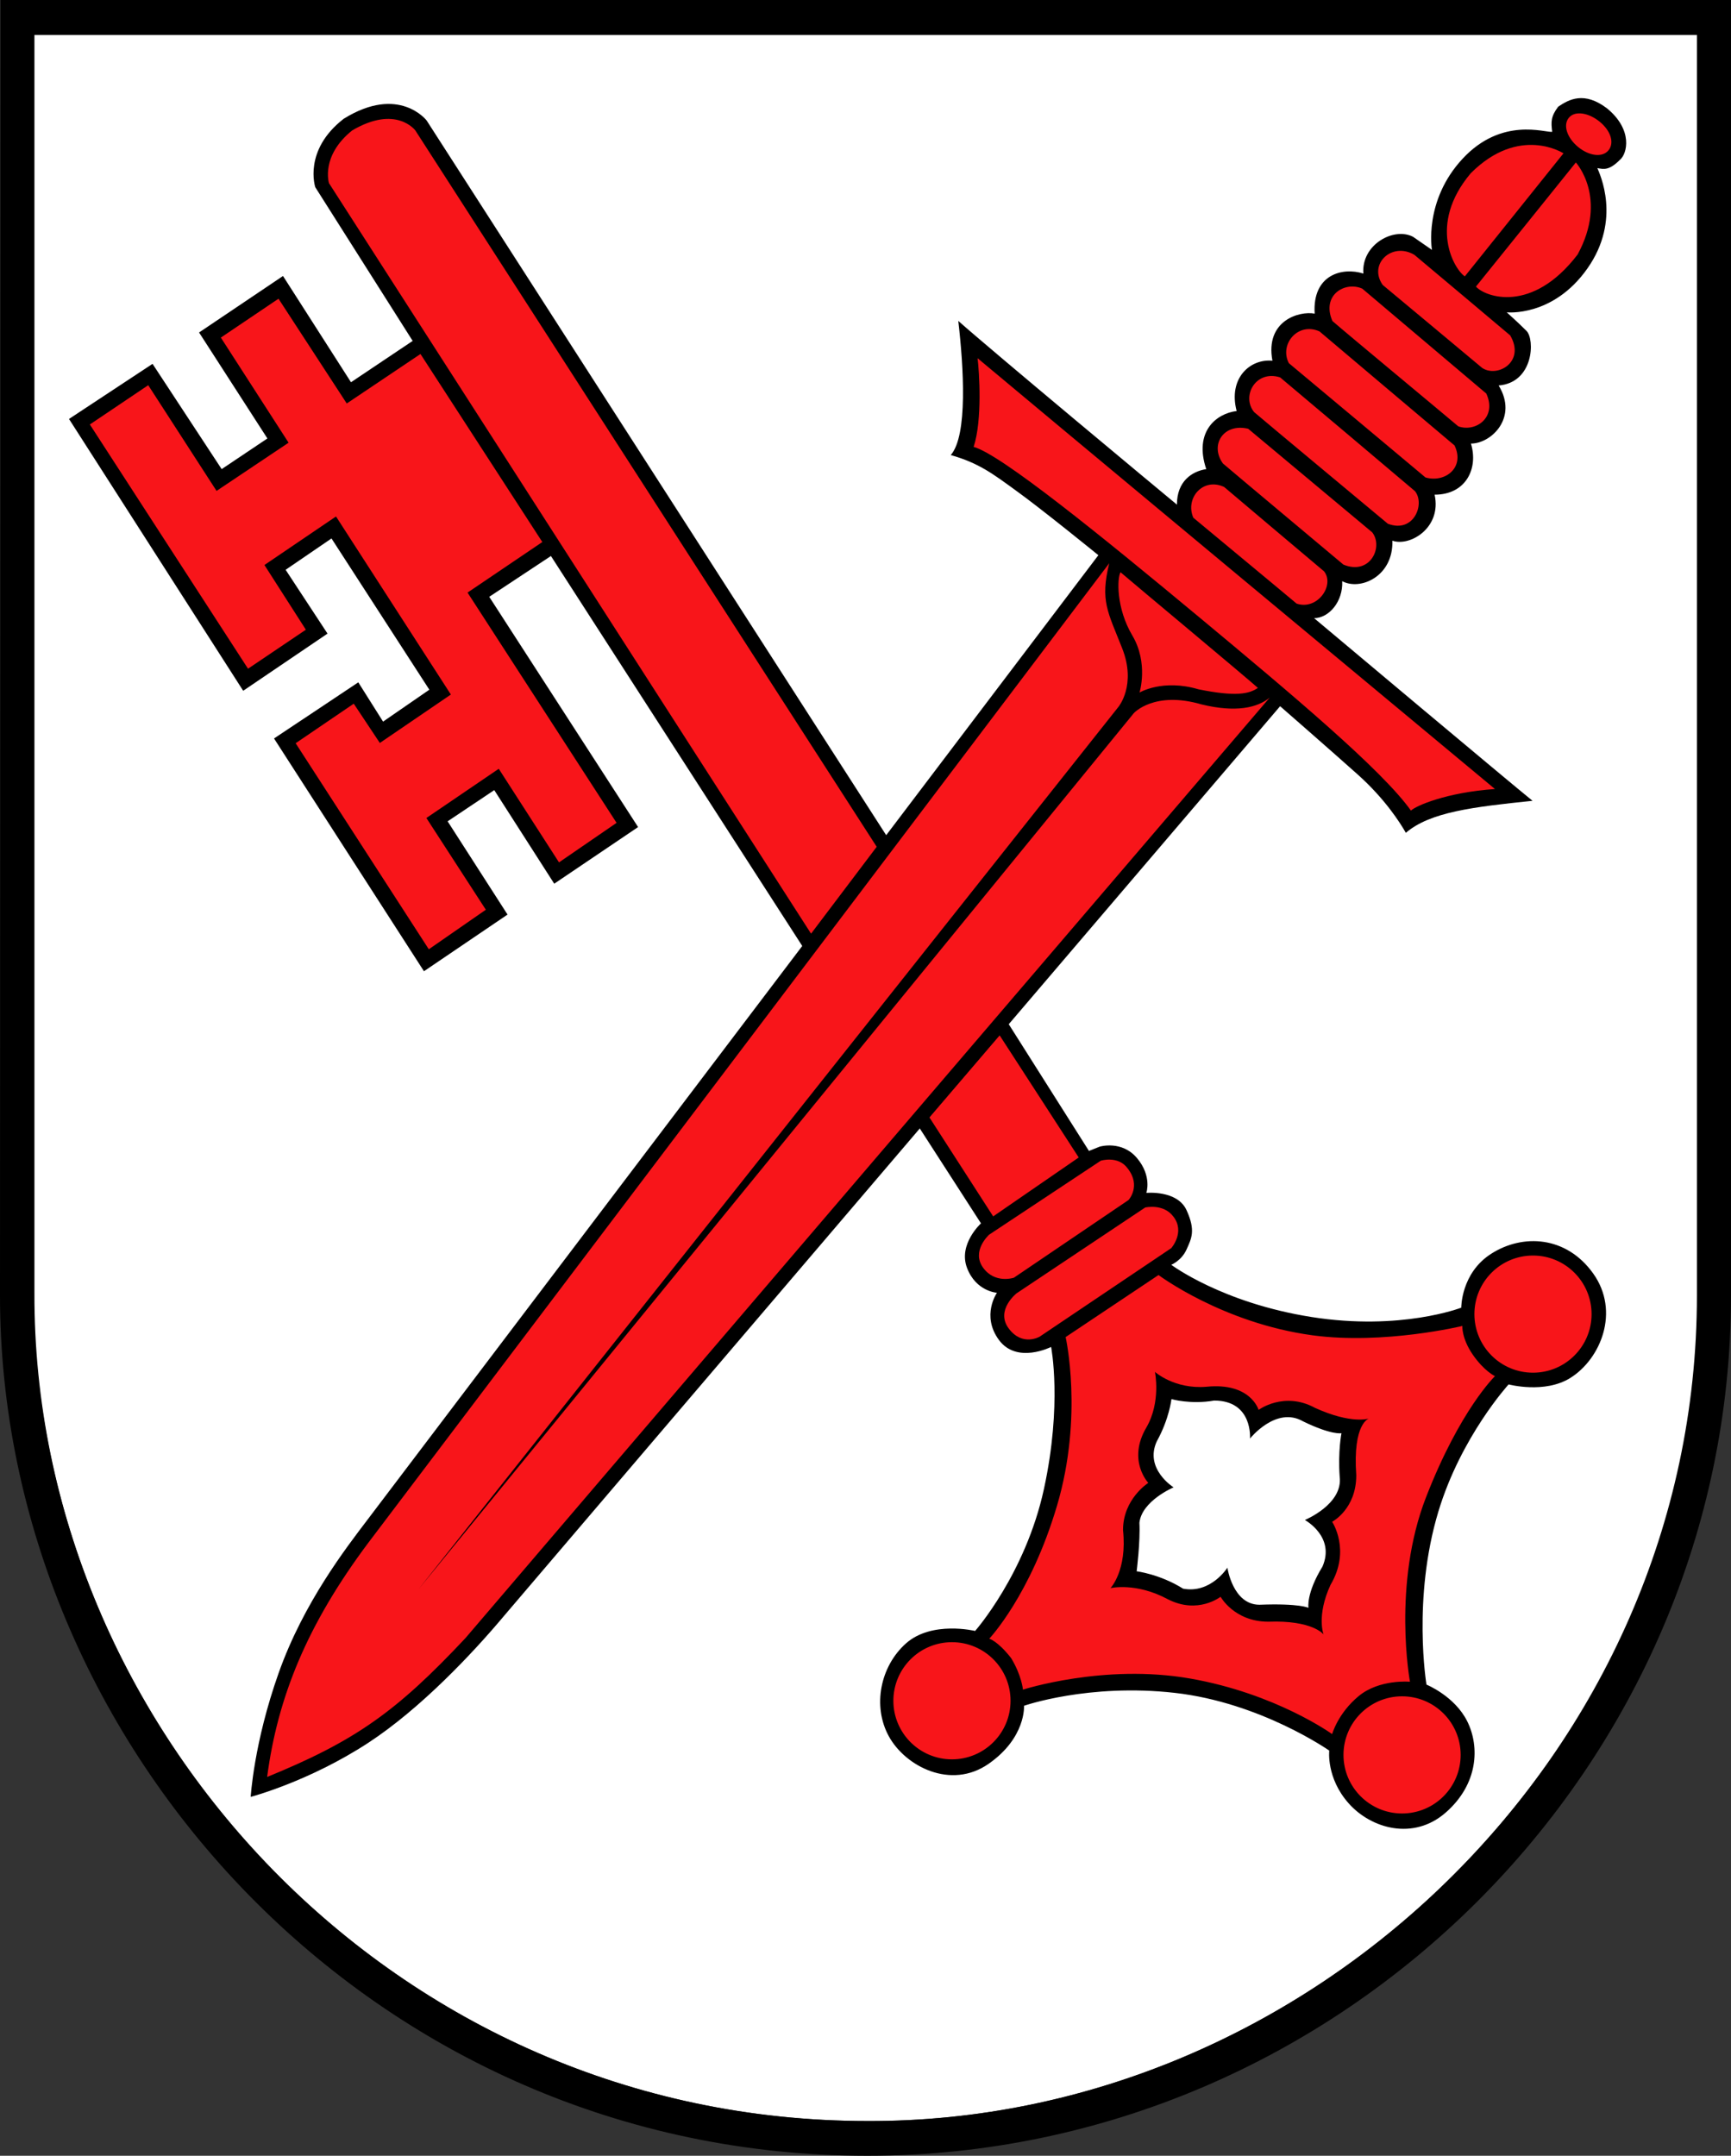
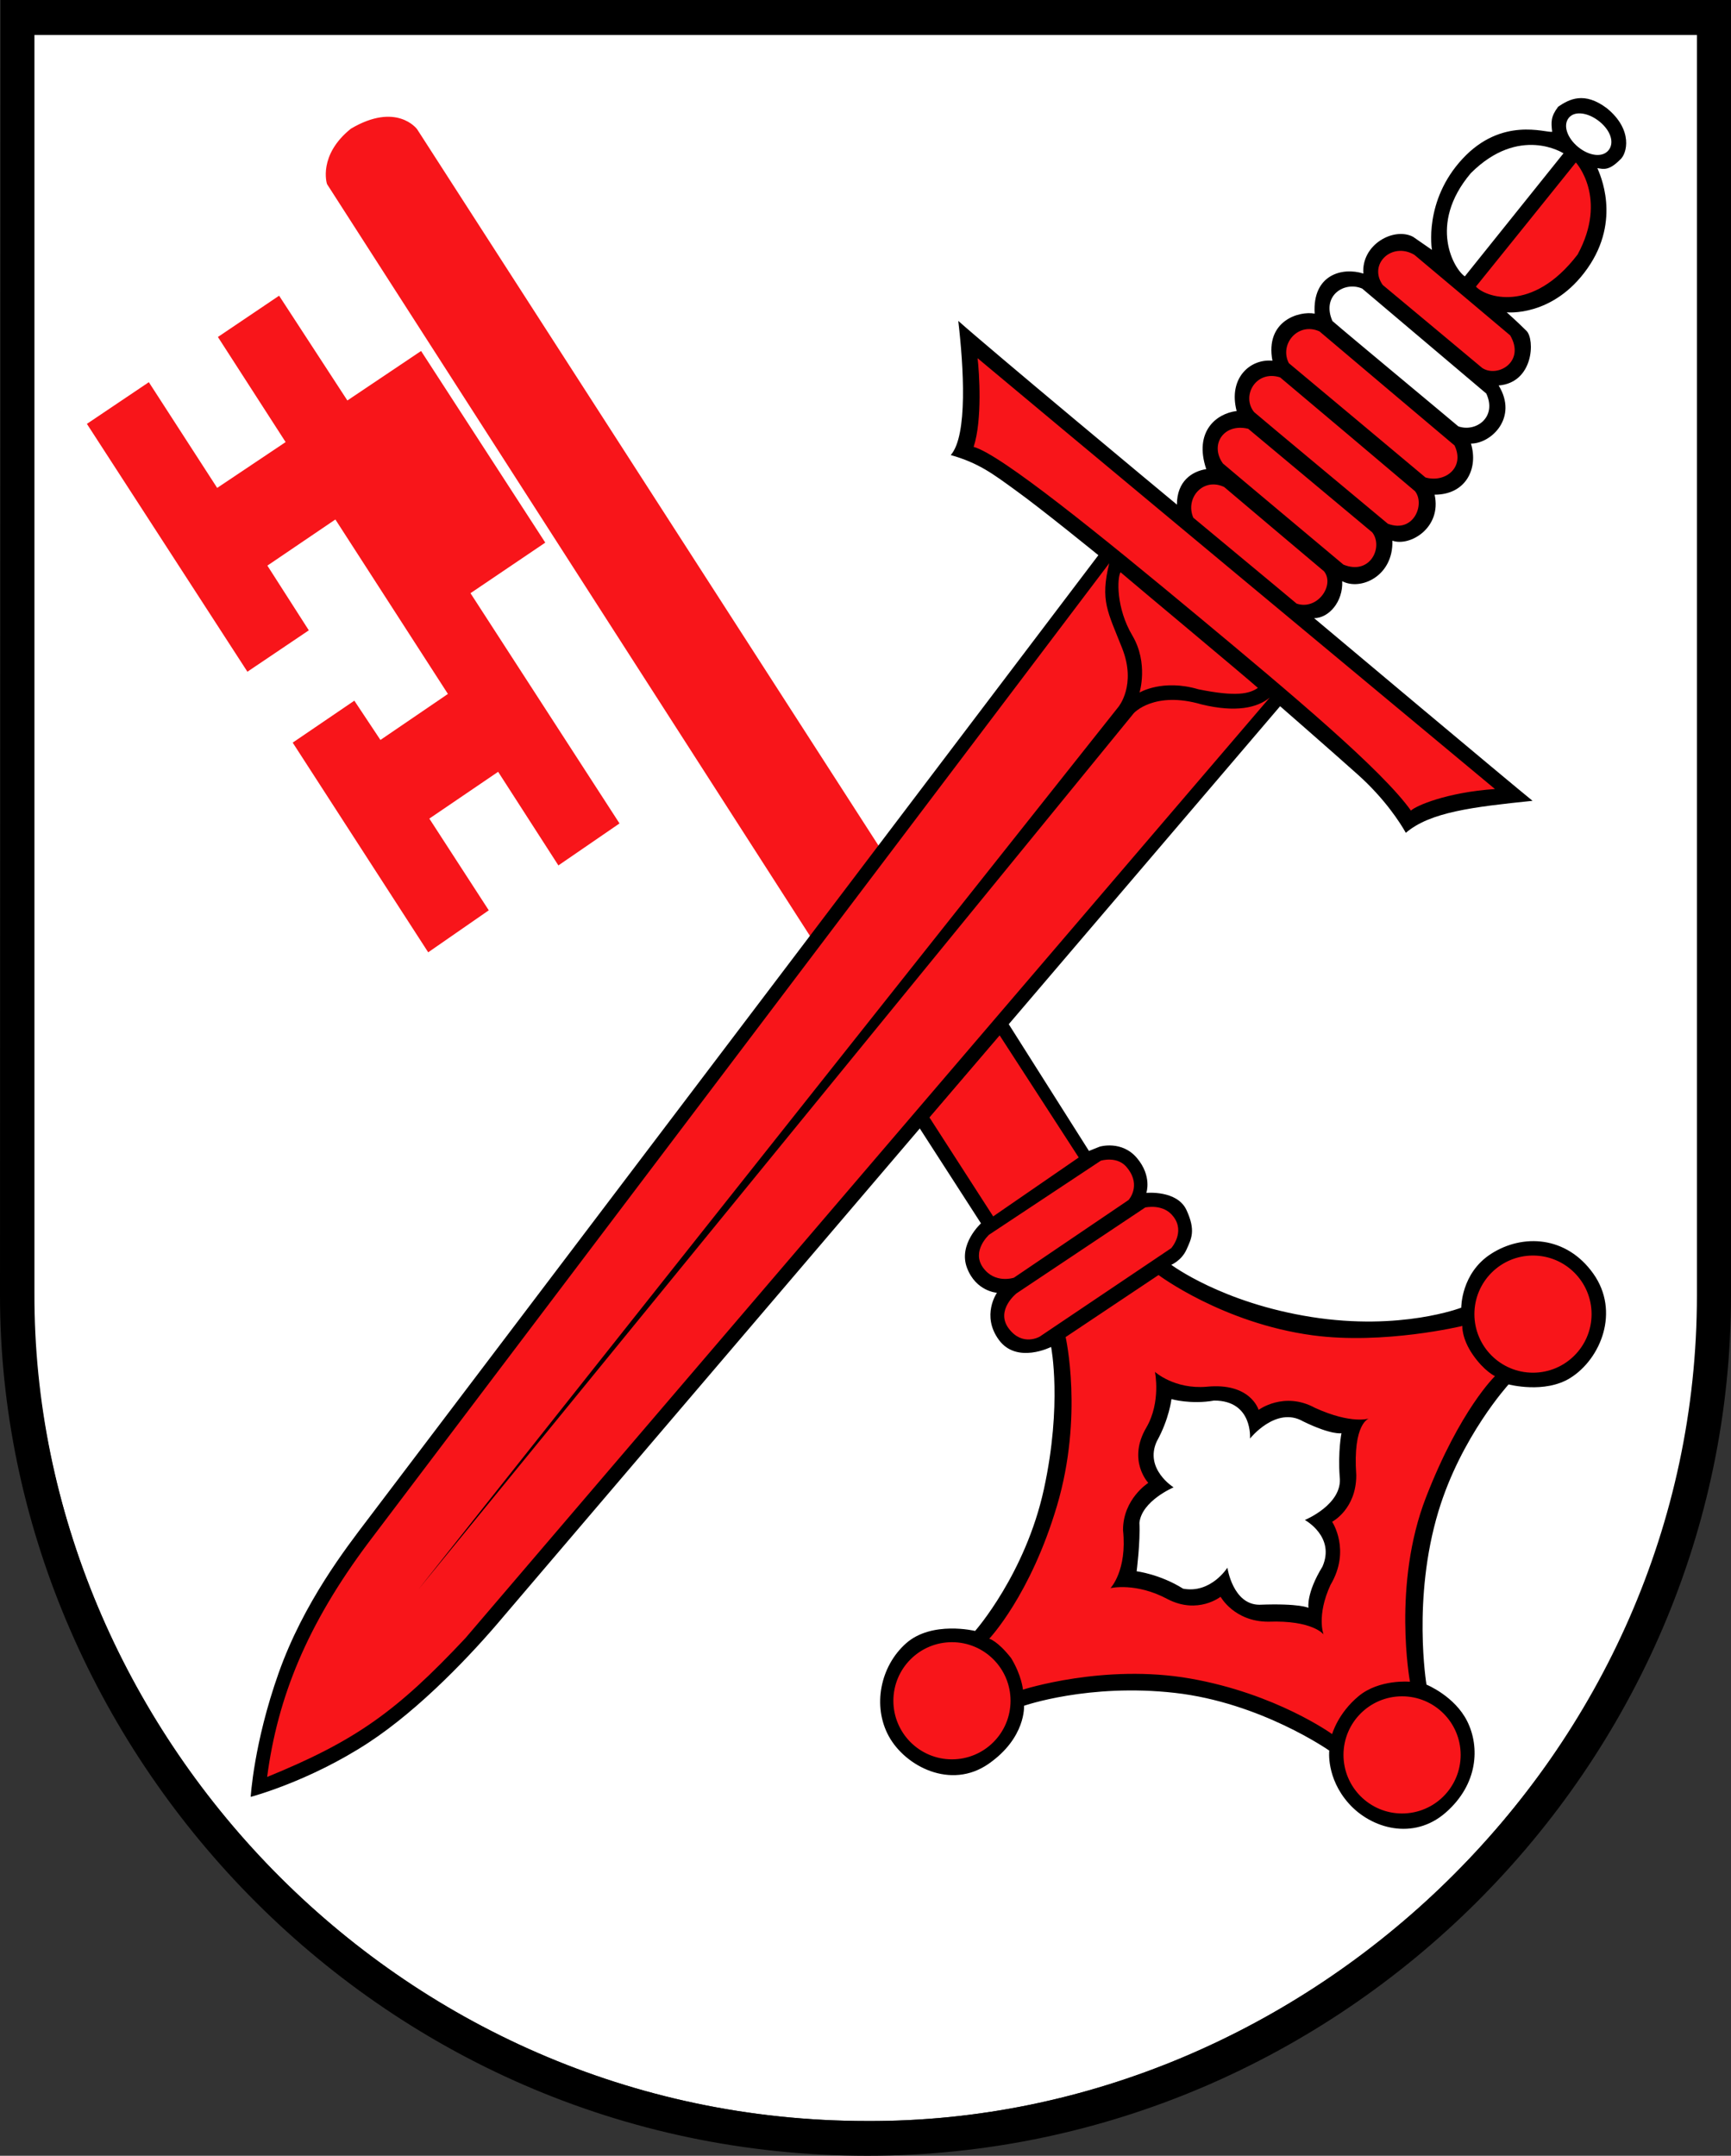
<svg xmlns="http://www.w3.org/2000/svg" version="1.0" id="Ebene_1" x="0px" y="0px" width="402.17px" height="500.89px" viewBox="0 0 402.17 500.89" enable-background="new 0 0 402.17 500.89" xml:space="preserve">
  <rect x="0" y="0" width="402.17" height="500.89" fill="#333333" stroke="none" />
  <path fill="#FFFFFF" stroke="#FFFFFF" d="M394.501,7c0,0,0,241.875,0,292.875c0,106.5-90.251,192.219-192.751,191.813  C92,491.688,7.917,400.459,8.25,299.25c0-53.042,0-292.25,0-292.25H394.501z" />
  <path fill="#FFFFFF" d="M394.251,8.125c0,0,0,241.875,0,292.875c0,106.5-90.251,192.219-192.751,191.813  C91.75,492.813,7.667,401.584,8,300.375C8,247.333,8,8.125,8,8.125H394.251z" />
  <path fill="#FFFFFF" d="M394.563,7.25c0,0,0,241.875,0,292.875c0,106.5-90.251,192.219-192.751,191.813  c-109.75,0-193.833-91.229-193.5-192.438c0-53.042,0-292.25,0-292.25H394.563z" />
  <path fill="#FFFFFF" d="M394.251,7.25c0,0,0,241.875,0,292.875c0,106.5-90.251,192.219-192.751,191.813  C91.75,491.938,7.667,400.709,8,299.5C8,246.458,8,7.25,8,7.25H394.251z" />
  <path fill="none" stroke="#DE3918" stroke-width="0.25" d="M268.333,318.751" />
  <path fill="#F8151A" stroke="#F8151A" d="M269.167,296.251c0,0,14.89,11.17,35.75,14c16.583,2.25,34.833-2.167,34.833-2.167  s-0.187,2.896,2.448,6.698s5.135,4.969,5.135,4.969s-8.084,7.75-16,28.083s-3.75,42.917-3.75,42.917s-7.082-0.666-11.916,3.333  s-6.167,8.833-6.167,8.833s-13-9.416-33-12.916s-38.833,2.583-38.833,2.583s-0.29-3.291-2.75-7.333  c-3.167-4.042-5.084-4.5-5.084-4.5s9.583-10.084,15.75-30.917s2-39.167,2-39.167L269.167,296.251z M272.166,325.084  c0,0-0.499,4.583-3.416,9.833c-2.917,6.417,3.916,10.667,3.916,10.667s-7.381,3.118-7.941,8.225  c0.229,4.44-0.642,11.275-0.642,11.275s5.417,0.667,10.792,4.041c6.458,1.209,10.291-4.874,10.291-4.874s1.25,8.608,7.452,8.608  C302,372.501,304,373.584,304,373.584s-0.583-3.333,3.25-9.583c3.041-6.958-4.084-10.834-4.084-10.834s8.917-3.666,8.084-10.083  c-0.417-5.917,0.416-10.083,0.416-10.083s-2.25,0.5-8.916-2.75c-6.291-3.626-12.334,3.999-12.334,3.999s0.717-8.832-8.333-8.832  C276.708,326.376,272.166,325.084,272.166,325.084z" />
  <path fill="#FFFFFF" stroke="#FFFFFF" d="M272.166,325.084c0,0-0.499,4.583-3.416,9.833c-2.917,6.417,3.916,10.667,3.916,10.667  s-7.381,3.118-7.941,8.225c0.229,4.44-0.642,11.275-0.642,11.275s5.417,0.667,10.792,4.041c6.458,1.209,10.291-4.874,10.291-4.874  s1.25,8.608,7.452,8.608C302,372.501,304,373.584,304,373.584s-0.583-3.333,3.25-9.583c3.041-6.958-4.084-10.834-4.084-10.834  s8.917-3.666,8.084-10.083c-0.417-5.917,0.416-10.083,0.416-10.083s-2.25,0.5-8.916-2.75c-6.291-3.626-12.334,3.999-12.334,3.999  s0.717-8.832-8.333-8.832C276.708,326.376,272.166,325.084,272.166,325.084z" />
  <path fill="#F8151A" stroke="#F8151A" d="M229.813,286.875l25.938-17.188c0,0,4.069-1.257,6.25,1.806  c3.188,4.069,0.197,7.329,0.197,7.329l-26.635,18.053c0,0-4.438,1.5-7.188-2.375S229.813,286.875,229.813,286.875z" />
  <circle fill="#F8151A" stroke="#F8151A" cx="356.165" cy="305.333" r="13.611" />
  <circle fill="#F8151A" stroke="#F8151A" cx="325.749" cy="407.747" r="13.611" />
  <circle fill="#F8151A" stroke="#F8151A" cx="221.173" cy="395.169" r="13.611" />
  <polygon fill="#F8151A" stroke="#F8151A" points="232.25,240.563 250.625,268.938 230.75,282.625 215.938,259.625 " />
  <path fill="#F8151A" stroke="#F8151A" d="M236.188,300.5l29.875-19.938c0,0,4.25-1,6.563,2.125c2.781,3.594-0.5,7.313-0.5,7.313  l-30.563,20.563c0,0-4,2.375-7.188-1.875S236.188,300.5,236.188,300.5z" />
  <path fill="#F8151A" stroke="#F8151A" d="M188.438,216.938l15.25-20.188L96.5,30.313c0,0-4.45-6.039-14.688,0  c-7.375,5.938-5.375,12.25-5.375,12.25L188.438,216.938z" />
  <polygon fill="#F8151A" stroke="#F8151A" points="97.688,82.25 80.563,93.75 64.705,69.406 51.313,78.438 67.047,102.859   50.313,114.063 34.438,89.5 20.875,98.625 57.625,155.375 71.063,146.313 61.438,131.281 78.063,120 104.75,161.375 88.25,172.625   82.188,163.5 68.688,172.688 99.625,220.563 112.875,211.375 99.063,190.063 115.875,178.625 129.875,200.375 143.25,191.188   108.625,137.688 126,125.938 " />
  <path d="M8,300.375C8,260,8,8.125,8,8.125" />
-   <path fill="#F8151A" stroke="#F8151A" d="M371.679,28.292c-2.545-2.088-5.76-2.661-7.185-0.926c-1.423,1.734-0.384,4.702,2.161,6.79  c2.544,2.088,5.629,2.505,7.053,0.77C375.131,33.191,374.224,30.379,371.679,28.292z" />
  <path fill="#F8151A" stroke="#F8151A" d="M366.125,37.75c0,0-21.501,26.75-23.209,28.833c2.042,2.375,13.001,6.458,23.626-7.458  C373.667,45.958,366.125,37.75,366.125,37.75z" />
-   <path fill="#F8151A" stroke="#F8151A" d="M341.708,40.25c-10.125,12-3.75,22.458-1.375,23.958  c3.125-3.875,22.917-28.583,22.917-28.583S353,28.958,341.708,40.25z" />
  <path fill="#F8151A" stroke="#F8151A" d="M321.25,66.208c3.229,2.708,20.603,17.152,23.125,19.292  c3.542,2.333,10.083-1.417,6.5-7.563c-2.709-2.313-19.188-16.142-22.274-18.733C323.375,56.125,317.833,61.375,321.25,66.208z" />
-   <path fill="#F8151A" stroke="#F8151A" d="M309.563,74.583c3.188,2.792,26.267,21.936,29.25,24.479  c4.063,1.438,9.063-2.104,6.5-7.625c-2.813-2.396-26.473-22.396-28.813-24.375C312.458,65.271,306.958,68.583,309.563,74.583z" />
  <path fill="#F8151A" stroke="#F8151A" d="M299.438,84.375c2.479,2.083,29.181,24.373,31.75,26.563  c4.521,1.313,9.229-2.271,6.75-7.438c-2.656-2.219-27.684-23.379-31.375-26.5C301.583,74.75,297.167,79.958,299.438,84.375z" />
  <path fill="#F8151A" stroke="#F8151A" d="M291.375,95.75c2.917,2.5,25.906,21.632,31.063,25.938  c6.021,2.313,8.708-4.583,6.313-7.563c-2.906-2.469-27.052-22.872-31.333-26.438C291.792,85.875,288.333,92,291.375,95.75z" />
  <path fill="#F8151A" stroke="#F8151A" d="M284.125,107.688c3.542,3.021,22.983,19.29,28,23.5c6.208,2.562,9.333-4.104,6.688-7.5  c-4.598-3.861-25.13-20.99-28.813-24.063C284.289,98.25,281,103.333,284.125,107.688z" />
  <path fill="#F8151A" stroke="#F8151A" d="M277.25,120.292c2.125,1.792,20.257,16.794,24,19.958c4.833,1.625,8.917-4.281,6.375-7.5  c-3.844-3.219-19.942-16.834-23.223-19.607C279.453,110.839,275.292,115.792,277.25,120.292z" />
  <path fill="#F8151A" stroke="#F8151A" d="M226.208,103.833c6.313,1.729,29.438,20.463,52.667,39.792  c21.011,17.481,42.229,35.265,48.938,44.719c1.094-1.094,8.234-4.234,19.516-5.016c-1.906-1.563-116.578-96.995-120.203-100.099  C227.508,86.37,228.271,97.563,226.208,103.833z" />
  <path fill="#F8151A" stroke="#F8151A" d="M85.667,358.333C71.25,377.563,64.5,394.438,62.063,412.875  c20.5-8.375,30.063-15.188,46.063-32.25c9.938-11.688,183.921-215.09,186.875-218.542c-2.879,2.381-7.872,3.513-15.799,1.597  c-11.076-3.243-15.784,2.028-15.784,2.028L97.25,369.25l162.594-205c0,0,4.25-5.063,0.875-13.625s-5.135-11-3.01-19.75  C255.865,133.344,98.15,341.832,85.667,358.333z" />
  <path fill="#F8151A" stroke="#F8151A" d="M278.438,160.156c8.75,1.781,11.813,1.063,13.813-0.323  c-2.826-2.541-28.375-23.833-31.917-26.875c-0.802,1.375-1.042,8.312,2.75,14.708s1.667,13.25,1.667,13.25  S270.094,157.688,278.438,160.156z" />
  <path d="M360.625,30.625c-0.271-2.271-0.344-3.552,1.406-5.844c2.511-1.698,6.031-3.635,11.344,0.406c6.094,5,4.672,10.578,3,11.938  c-2.563,2.563-3.781,2.188-5.25,1.938c0.488,1.223,5.688,11.938-2.313,23.313s-18.75,10.188-18.75,10.188s2.609,2.328,4.594,4.313  s1.688,12.031-6.469,12.688c4.563,7.438-1.688,13.5-6.438,13.5c1.766,5.734-1.125,11.875-8.438,11.875  c1.688,7.688-5.719,12.125-9.813,10.688c0.25,8.281-7.422,11.672-11.656,9.406c0.219,4.781-3.125,8.594-6.531,8.594  c2.375,1.994,46,38.625,50.75,42.438c-13.947,1.441-23.813,2.625-29.438,7.438c-1.281-2.281-4.85-7.881-11.125-13.5  s-18.083-15.917-18.083-15.917s-164.271,192.501-180.5,211.584c-6.965,8.306-19.134,21.282-31.354,29.271  C71.775,413.951,58.25,417.5,58.25,417.5s0.688-12.438,6.5-28.813s15.702-29.077,20.583-35.521S255.188,129,255.188,129  s-13.368-10.883-19.306-15.133c-5.215-3.784-8.491-6.289-14.991-8.133c4-4.563,2.984-20.516,1.75-31.172  c8.172,7.25,46.484,39.125,50.797,42.688c0-5.5,3.563-7.75,6.813-8.25c-2.938-8.75,2.375-12.938,7.063-13.5  c-2-7.625,3.125-12.188,8.313-11.688c-1.75-9.313,6.25-11.625,9.813-10.938c-0.563-9.063,6.438-10.875,11.313-9.313  c-0.499-6.75,7.084-10.875,11.548-8.539c4.65,3.22,4.39,3.039,4.39,3.039s-2-11.375,7.125-21.188S359.063,30.885,360.625,30.625z   M371.679,28.292c-2.545-2.088-5.76-2.661-7.185-0.926c-1.423,1.734-0.384,4.702,2.161,6.79c2.544,2.088,5.629,2.505,7.053,0.77  C375.131,33.191,374.224,30.379,371.679,28.292z M366.125,37.75c0,0-21.501,26.75-23.209,28.833  c2.042,2.375,13.001,6.458,23.626-7.458C373.667,45.958,366.125,37.75,366.125,37.75z M341.708,40.25  c-10.125,12-3.75,22.458-1.375,23.958c3.125-3.875,22.917-28.583,22.917-28.583S353,28.958,341.708,40.25z M321.25,66.208  c3.229,2.708,20.603,17.152,23.125,19.292c3.542,2.333,10.083-1.417,6.5-7.563c-2.709-2.313-19.188-16.142-22.274-18.733  C323.375,56.125,317.833,61.375,321.25,66.208z M309.563,74.583c3.188,2.792,26.267,21.936,29.25,24.479  c4.063,1.438,9.063-2.104,6.5-7.625c-2.813-2.396-26.473-22.396-28.813-24.375C312.458,65.271,306.958,68.583,309.563,74.583z   M299.438,84.375c2.479,2.083,29.181,24.373,31.75,26.563c4.521,1.313,9.229-2.271,6.75-7.438  c-2.656-2.219-27.684-23.379-31.375-26.5C301.583,74.75,297.167,79.958,299.438,84.375z M291.375,95.75  c2.917,2.5,25.906,21.632,31.063,25.938c6.021,2.313,8.708-4.583,6.313-7.563c-2.906-2.469-27.052-22.872-31.333-26.438  C291.792,85.875,288.333,92,291.375,95.75z M284.125,107.688c3.542,3.021,22.983,19.29,28,23.5c6.208,2.562,9.333-4.104,6.688-7.5  c-4.598-3.861-25.13-20.99-28.813-24.063C284.289,98.25,281,103.333,284.125,107.688z M277.25,120.292  c2.125,1.792,20.257,16.794,24,19.958c4.833,1.625,8.917-4.281,6.375-7.5c-3.844-3.219-19.942-16.834-23.223-19.607  C279.453,110.839,275.292,115.792,277.25,120.292z M226.208,103.833c6.313,1.729,29.438,20.463,52.667,39.792  c21.011,17.481,42.229,35.265,48.938,44.719c1.094-1.094,8.234-4.234,19.516-5.016c-1.906-1.563-116.578-96.995-120.203-100.099  C227.508,86.37,228.271,97.563,226.208,103.833z M85.667,358.333C71.25,377.563,64.5,394.438,62.063,412.875  c20.5-8.375,30.063-15.188,46.063-32.25c9.938-11.688,183.921-215.09,186.875-218.542c-2.879,2.381-7.872,3.513-15.799,1.597  c-11.076-3.243-15.784,2.028-15.784,2.028L97.25,369.25l162.594-205c0,0,4.25-5.063,0.875-13.625s-5.135-11-3.01-19.75  C255.865,133.344,98.15,341.832,85.667,358.333z M278.438,160.156c8.75,1.781,11.813,1.063,13.813-0.323  c-2.826-2.541-28.375-23.833-31.917-26.875c-0.802,1.375-1.042,8.312,2.75,14.708s1.667,13.25,1.667,13.25  S270.094,157.688,278.438,160.156z" />
  <path d="M280.305,322.209c10.278-1.042,12.111,5.375,12.111,5.375s5.908-4.406,13.127-0.459c8.54,3.876,12.54,2.459,12.54,2.459  s-3.833,0.985-2.976,13.191c0,7.9-5.607,10.809-5.607,10.809s4.42,6.586-0.381,14.667c-3.297,7.166-1.619,11.5-1.619,11.5  s-2.5-3.334-12.825-2.955c-7.925,0-11.092-5.795-11.092-5.795s-5.25,4.166-12.25,0.583c-7.417-4-13.333-2.583-13.333-2.583  s3.916-4.084,2.916-13.5c0-7.25,5.875-10.958,5.875-10.958s-4.958-5.225-0.447-12.876c3.442-5.92,1.989-12.916,1.989-12.916  S272.833,322.834,280.305,322.209z M272.166,325.084c0,0-0.499,4.583-3.416,9.833c-2.917,6.417,3.916,10.667,3.916,10.667  s-7.381,3.118-7.941,8.225c0.229,4.44-0.642,11.275-0.642,11.275s5.417,0.667,10.792,4.041c6.458,1.209,10.291-4.874,10.291-4.874  s1.25,8.608,7.452,8.608C302,372.501,304,373.584,304,373.584s-0.583-3.333,3.25-9.583c3.041-6.958-4.084-10.834-4.084-10.834  s8.917-3.666,8.084-10.083c-0.417-5.917,0.416-10.083,0.416-10.083s-2.25,0.5-8.916-2.75c-6.291-3.626-12.334,3.999-12.334,3.999  s0.717-8.832-8.333-8.832C276.708,326.376,272.166,325.084,272.166,325.084z" />
  <path d="M229.813,286.875l25.938-17.188c0,0,4.069-1.257,6.25,1.806c3.188,4.069,0.197,7.329,0.197,7.329l-26.635,18.053  c0,0-4.438,1.5-7.188-2.375S229.813,286.875,229.813,286.875z M275.667,290.333c1.167-2.584,2.166-4.458,0-9.166s-9.334-4-9.334-4  s1.375-3.875-2.166-8.084s-8.652-2.666-8.652-2.666l-2.515,1L233.75,237l-20.963,23.783l15.13,23.467c0,0-5.334,4.833-3.25,10.333  s6.958,5.792,6.958,5.792s-3.708,5.292,0.458,10.958s12.126,1.626,12.126,1.626s2.624,13.291-1.668,33.01  s-15.989,32.979-15.989,32.979S216.5,376.5,210.5,381.833s-7.833,14.584-4,21.584s14.417,12.5,23.167,6.416s8.25-13.5,8.25-13.5  s15-5.25,35-3s35.916,13.417,35.916,13.417s-0.75,6.333,4.5,12.25s15.084,8.709,22.584,2.125s7.916-15.208,5-21.125  s-9.5-8.583-9.5-8.583s-3.334-20,2.771-40.229c5.249-17.396,16.313-29.521,16.313-29.521s8.364,2.231,14.333-1.5  c7.099-4.438,11.581-15.468,5.334-24.25c-6.235-8.767-16.385-9.318-23.75-4.583c-7,4.5-6.917,12.5-6.917,12.5  s-14.041,5.459-34.833,2.167s-32.542-12.126-32.542-12.126S274.5,292.917,275.667,290.333z M269.167,296.251  c0,0,14.89,11.17,35.75,14c16.583,2.25,34.833-2.167,34.833-2.167s-0.187,2.896,2.448,6.698s5.135,4.969,5.135,4.969  s-8.084,7.75-16,28.083s-3.75,42.917-3.75,42.917s-7.082-0.666-11.916,3.333s-6.167,8.833-6.167,8.833s-13-9.416-33-12.916  s-38.833,2.583-38.833,2.583s-0.29-3.291-2.75-7.333c-3.167-4.042-5.084-4.5-5.084-4.5s9.583-10.084,15.75-30.917s2-39.167,2-39.167  L269.167,296.251z M369.776,305.333c0,7.517-6.095,13.611-13.611,13.611s-13.611-6.095-13.611-13.611s6.095-13.611,13.611-13.611  S369.776,297.816,369.776,305.333z M339.36,407.747c0,7.517-6.095,13.611-13.611,13.611s-13.611-6.095-13.611-13.611  s6.095-13.611,13.611-13.611S339.36,400.23,339.36,407.747z M234.784,395.169c0,7.517-6.095,13.611-13.611,13.611  s-13.611-6.095-13.611-13.611s6.095-13.611,13.611-13.611S234.784,387.652,234.784,395.169z M232.25,240.563l18.375,28.375  l-19.875,13.688l-14.813-23L232.25,240.563z M236.188,300.5l29.875-19.938c0,0,4.25-1,6.563,2.125c2.781,3.594-0.5,7.313-0.5,7.313  l-30.563,20.563c0,0-4,2.375-7.188-1.875S236.188,300.5,236.188,300.5z" />
-   <path d="M187.167,221L128,129.188l-14.333,9.479l34.583,53.5l-19.484,13.161l-13.932-21.745L104,190.833l13.917,21.667L98.5,225.667  l-34.833-54.083l19.575-13.047l5.758,9.13l10.75-7.417l-22.734-35.141l-10.656,7.281l9.734,14.828L56.5,160.5L16.031,97.344  L35.44,84.54L51.5,109l10.625-7.125L46.25,77.25l19.5-13.125l15.797,24.688l14.328-9.604L73.25,43.5c0,0-2.875-8.583,6.625-15.917  C92.708,19.625,99.125,28,99.125,28L206.5,195L187.167,221z M188.438,216.938l15.25-20.188L96.5,30.313c0,0-4.45-6.039-14.688,0  c-7.375,5.938-5.375,12.25-5.375,12.25L188.438,216.938z M97.688,82.25l-17.125,11.5L64.705,69.406l-13.392,9.032l15.734,24.422  l-16.734,11.203L34.438,89.5l-13.563,9.125l36.75,56.75l13.438-9.063l-9.625-15.031L78.063,120l26.688,41.375l-16.5,11.25  l-6.063-9.125l-13.5,9.188l30.938,47.875l13.25-9.188l-13.813-21.313l16.813-11.438l14,21.75l13.375-9.188l-34.625-53.5L126,125.938  L97.688,82.25z" />
  <path d="M394.251,8.125c0,0,0,241.875,0,292.875c0,106.5-90.251,192.219-192.751,191.813C91.75,492.813,7.667,401.584,8,300.375  C8,247.333,8,8.125,8,8.125H394.251z M0,301c0,105,87,199.89,201.5,199.89c110.125,0,200.67-90.64,200.67-199.89c0-77,0-301,0-301  H0.109C0.109,0,0.028,224,0,301z" />
</svg>